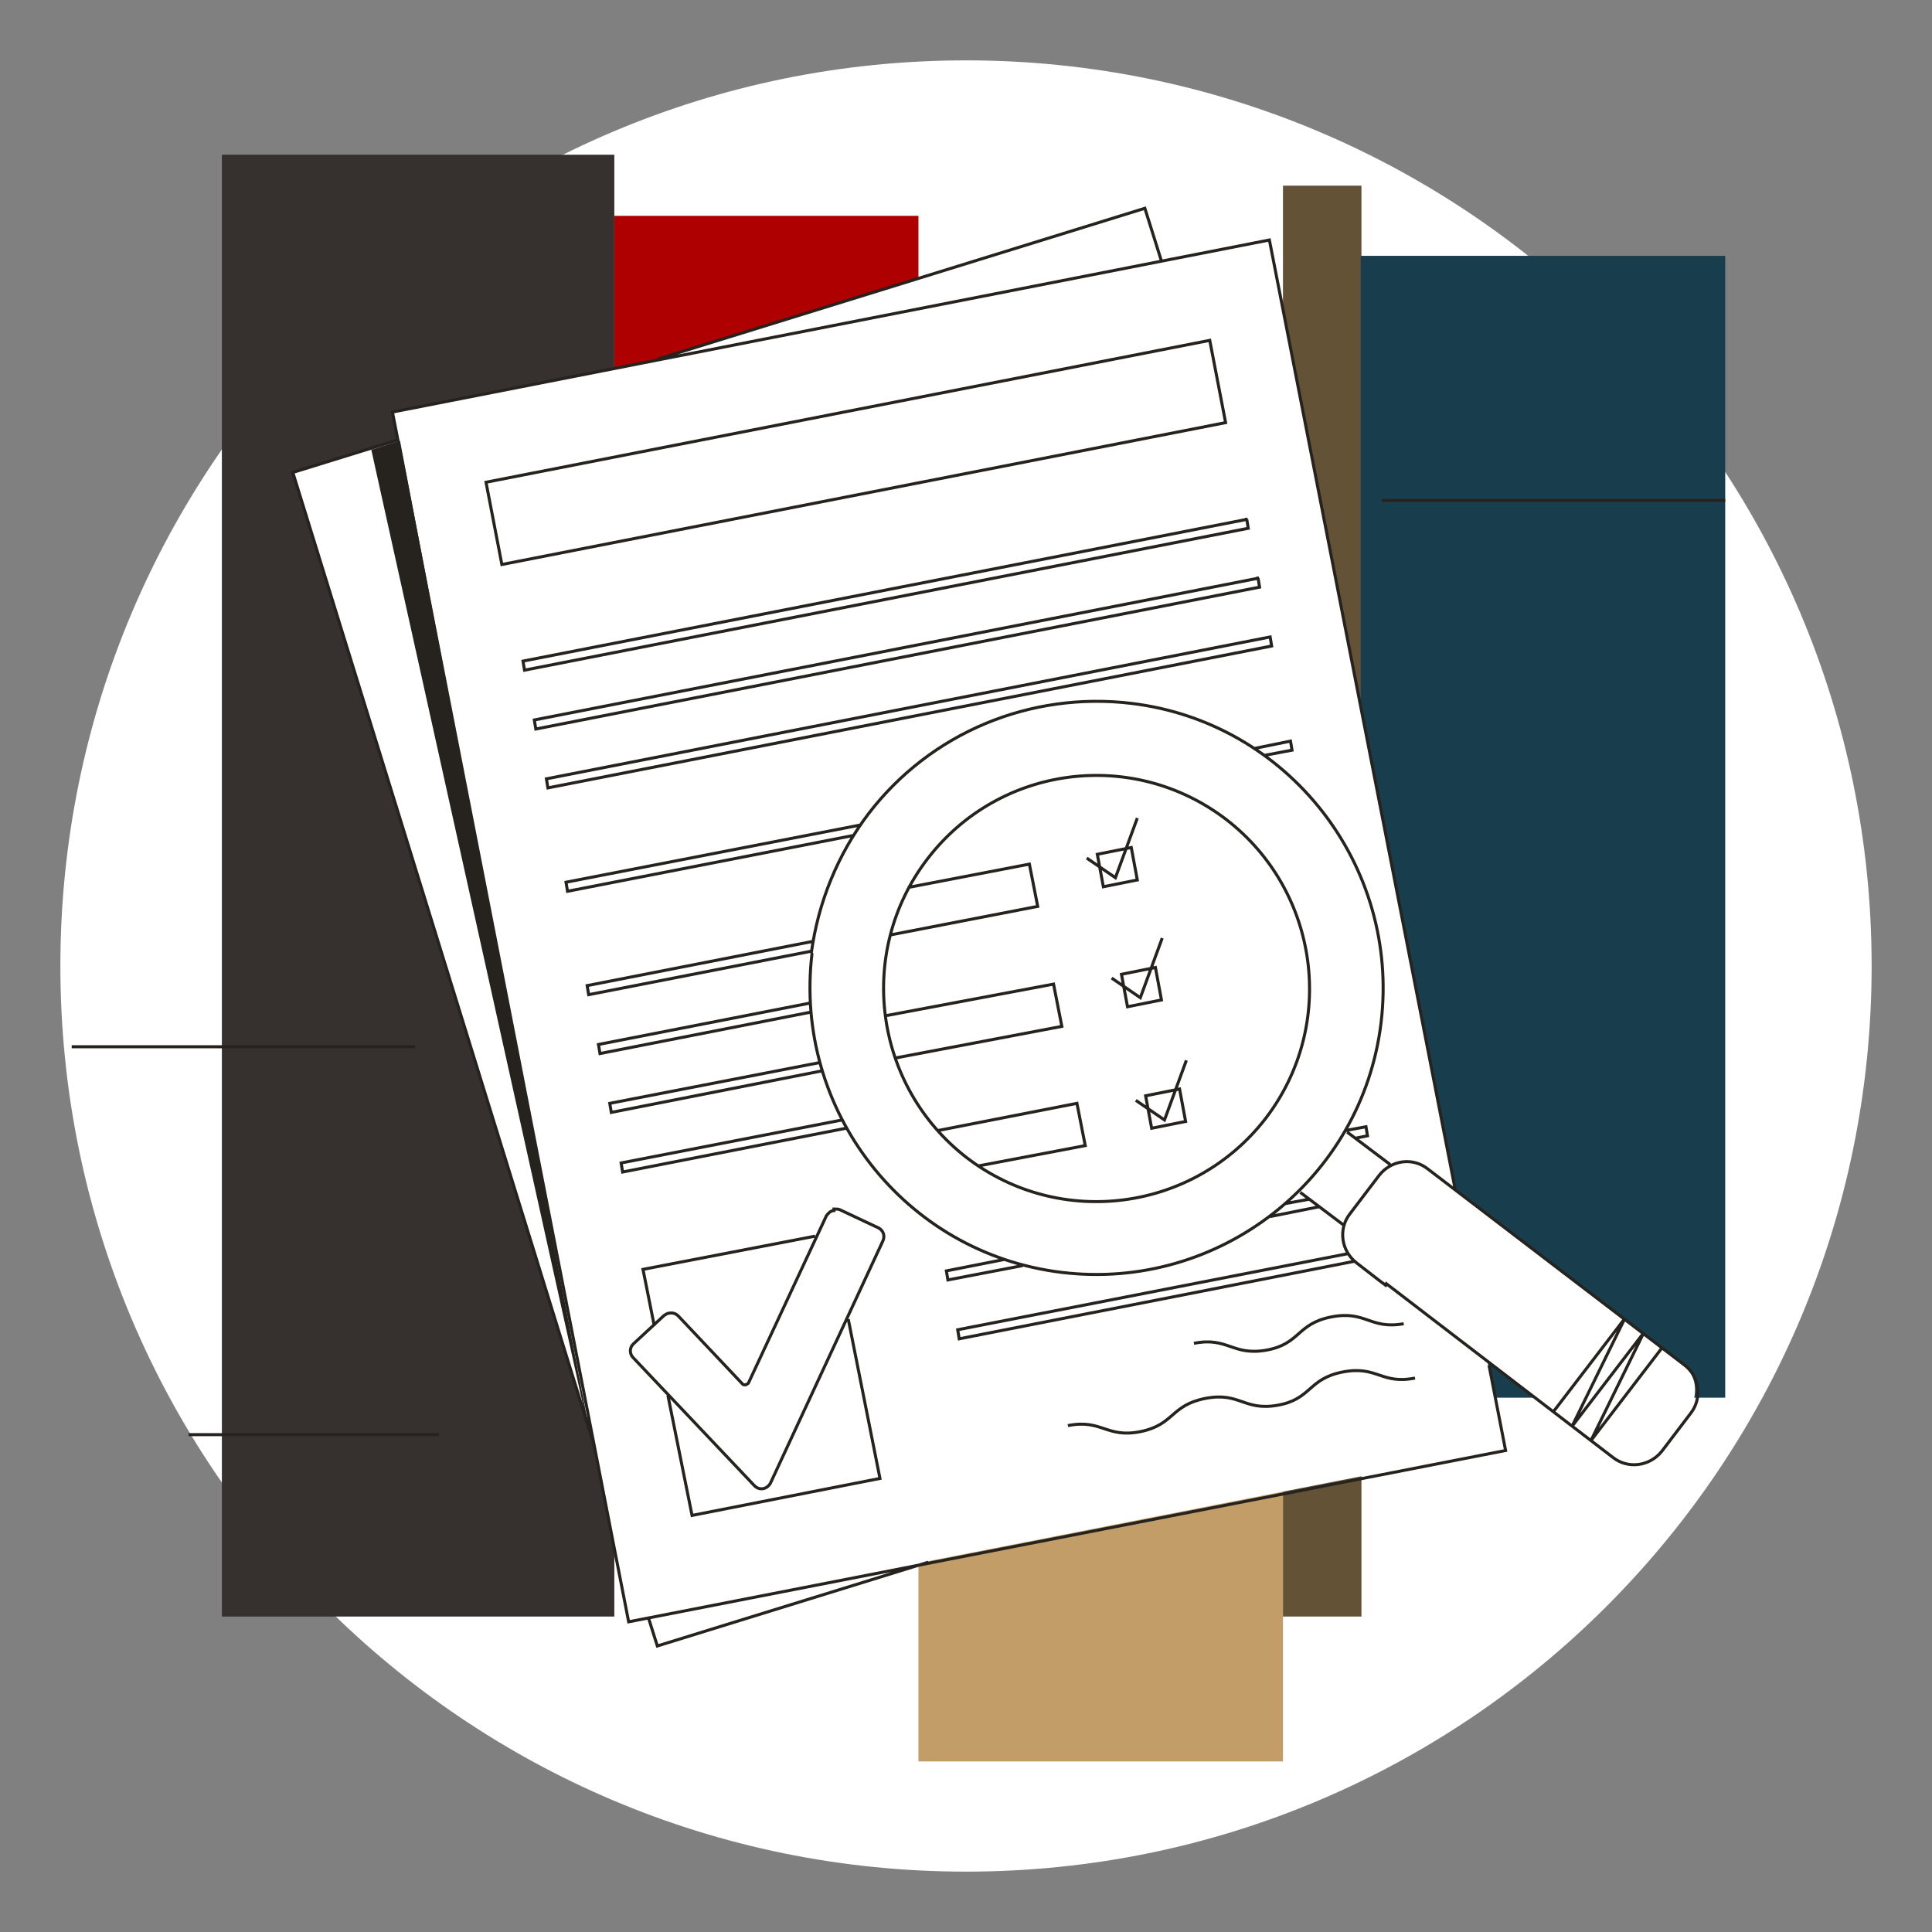
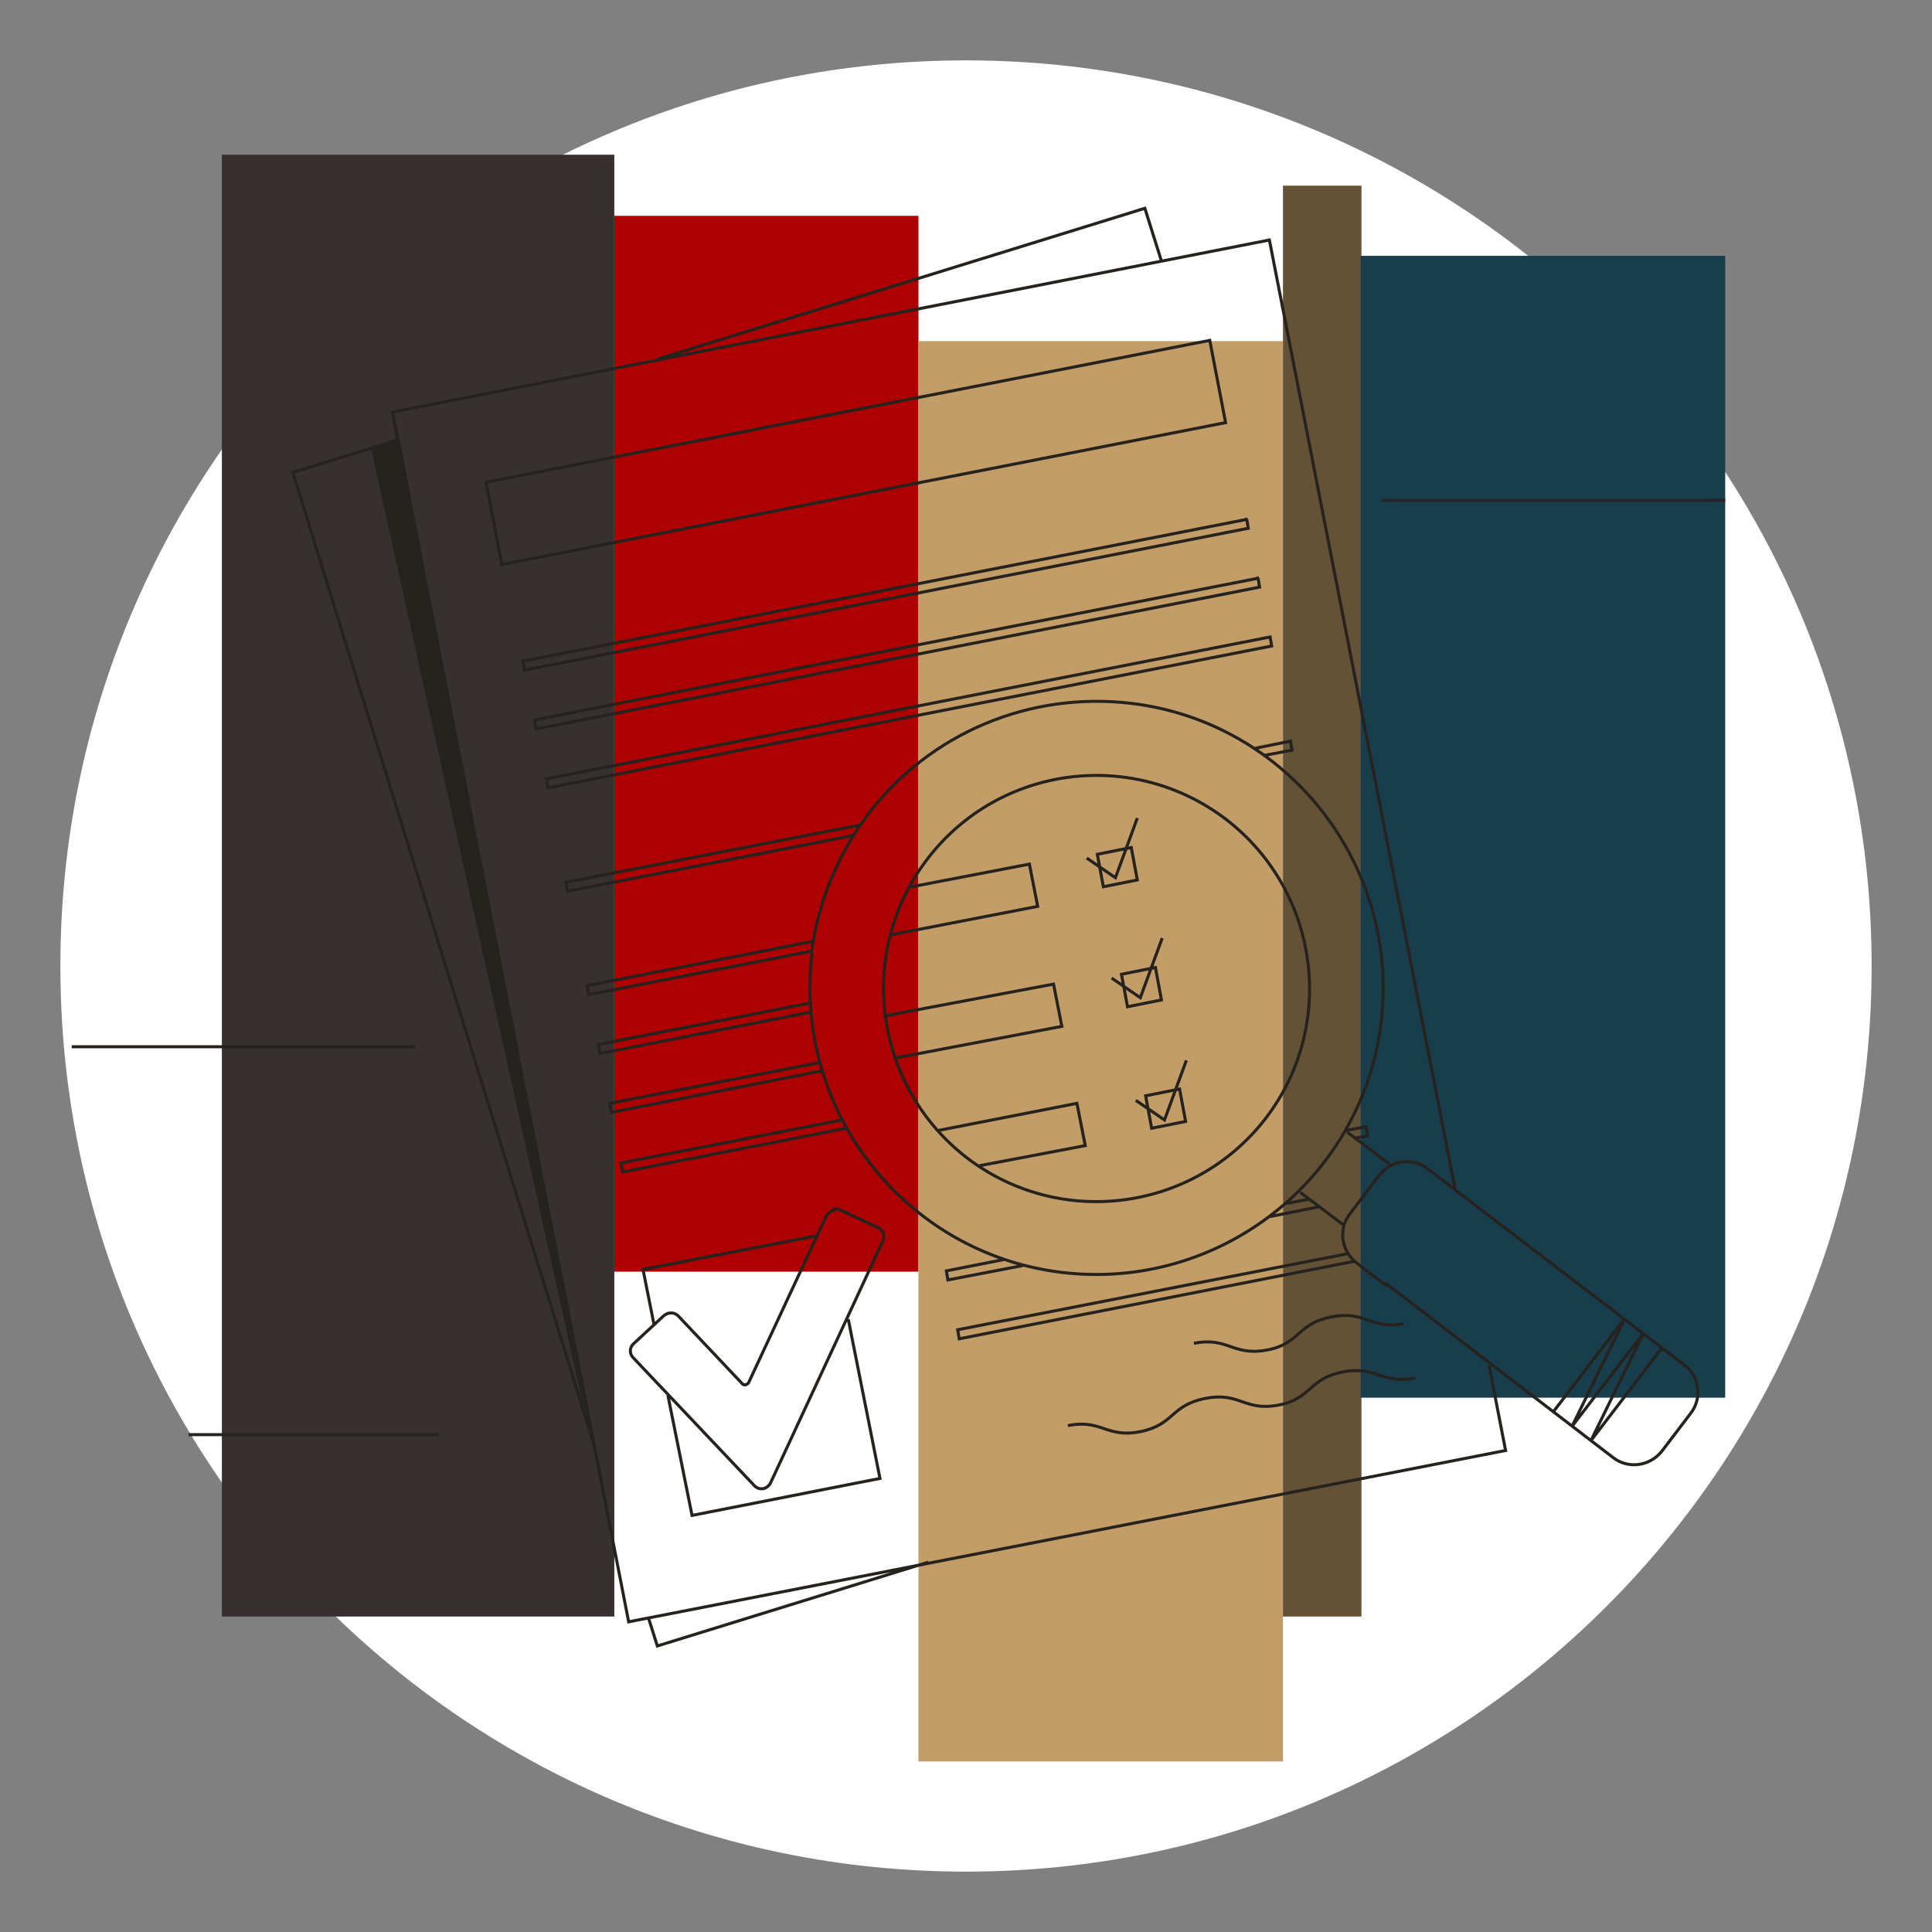
<svg xmlns="http://www.w3.org/2000/svg" width="256" height="256" viewBox="0 0 256 256" fill="none">
  <rect x="0" y="0" width="256" height="256" fill="#808080" stroke="none" />
  <g id="document_magnifying_glass_private">
    <g id="document_magnifying_glass_private_2">
      <g id="darkmodeMask">
        <path id="darkmodeMask 2" d="M128 248C194.3 248 248 194.3 248 128C248 61.7 194.3 8 128 8C61.7 8 8 61.7 8 128C8 194.3 61.7 248 128 248Z" fill="white" />
      </g>
      <g id="stripes">
        <path id="Rectangle" d="M121.7 28.6H81.4V168.5H121.7V28.6Z" fill="#AE0000" />
        <path id="Rectangle 2" d="M170 45.2H121.7V233.4H170V45.2Z" fill="#C29D67" />
        <path id="Rectangle 3" d="M180.4 24.6H170V214.2H180.4V24.6Z" fill="#645237" />
        <path id="Rectangle 4" d="M81.4 20.5H29.4V214.2H81.4V20.5Z" fill="#36302F" />
        <path id="Rectangle 5" d="M228.6 33.9H180.3V185.2H228.6V33.9Z" fill="#183D4D" />
      </g>
      <g id="whiteFill">
-         <path id="Layer" d="M223 180.7L192.7 157.5L168.1 31.9L153.8 34.8L151.6 27.8L87.2 47.7L52 54.6L52.7 58.4L38.8 62.7L78.5 190.7V191.1L83.2 214.7L85.7 214.2L86.9 218L122.8 206.9L199.3 191.9L197.1 180.4L213.4 192.9C214.4 193.7 215.6 194 216.8 193.8C218 193.6 219.1 193 219.9 192L223.7 187C225.2 184.9 224.8 182 222.8 180.5L223 180.7Z" fill="white" />
-       </g>
+         </g>
      <g id="blackStroke">
        <path id="blackStroke_2" d="M87.1 47.6L151.7 27.6L153.9 34.6M52.7 58.3L38.8 62.6L78.5 190.8M85.9 214.3L87.1 218.1L123 207M25 190.1H58.2M9.5 138.7H55M183.1 66.3H228.6M192.8 157.5L168.2 31.8L52 54.6L83.3 214.9L199.5 192.2L197.3 180.9M178 162.3L172.3 158M184.2 154.3L178.5 150M107.6 126.3C105.1 147.1 119.9 166.1 140.7 168.6C161.5 171.1 180.5 156.3 183 135.5C185.5 114.7 170.7 95.7 149.9 93.2C136.5 91.6 123.3 97.1 115.1 107.8C111 113.2 108.4 119.6 107.5 126.3M220.3 178.5L210.8 190.9L217.8 176.6L208.3 189L215.3 174.7L205.8 187.1M107.9 124.7L77.8 130.6L78 131.8L107.7 126M107.4 132.9L79.3 138.4L79.5 139.6L107.5 134.1M108.6 140.8L80.8 146.2L81 147.4L108.9 141.9M111.6 148.4L82.3 154.1L82.5 155.3L112.1 149.5M167.5 100.1L171.2 99.4L171 98.2L166.1 99.2M114.1 109.3L75 116.9L75.2 118.1L113.1 110.7M179.7 150.8L181.2 150.5L181 149.3L178.3 149.8M173.5 158.9L170.2 159.5M168.3 161.2L174.8 159.9M133 166.9L125.4 168.4L125.6 169.6L135.5 167.7M178.7 166.1L126.9 176.2L127.1 177.4L179.6 167.1M88.5 184.9L91.7 200.8L116.6 195.9L112.4 174.8M108 163.8L85.2 168.2L86.7 175.7M117.9 123.9L137.5 120.1L136.4 114.5L120.3 117.6M118.6 140.2L140.7 136L139.6 130.4L117.3 134.6M129.6 154.5L143.8 151.8L142.7 146.2L124.3 149.8M141.5 188.9C146 188 146.6 190.6 151.1 189.7C155.6 188.8 155.1 186.2 159.7 185.3C164.3 184.4 164.8 187 169.3 186.2C173.8 185.4 173.3 182.7 177.9 181.8C182.5 180.9 183 183.5 187.5 182.6M158.2 178C162.7 177.1 163.3 179.7 167.8 178.9C172.3 178.1 171.8 175.4 176.4 174.5C181 173.6 181.5 176.2 186 175.4M144 113.7L147.8 116.3L150.7 108.4M147.3 129.6L151.1 132.2L154 124.3M150.5 145.8L154.3 148.4L157.2 140.5M183.7 170.1L213.7 193.1C215.7 194.7 218.6 194.3 220.2 192.3L224 187.3C225.6 185.3 225.2 182.3 223.1 180.8L189.2 154.9C187.2 153.3 184.3 153.7 182.7 155.8L178.9 160.8C177.3 162.8 177.7 165.7 179.7 167.3L182.8 169.7L183.6 170.3L183.7 170.1ZM122.9 113.8C113.4 126.2 115.8 143.9 128.1 153.4C140.5 162.9 158.2 160.5 167.7 148.2C177.2 135.8 174.8 118.1 162.5 108.6C150.1 99.1 132.4 101.4 122.9 113.8ZM160.3 45.1L64.4 63.9L66.5 74.8L162.4 56L160.3 45.1ZM165.3 68.8L69.3 87.6L69.5 88.8L165.4 70L165.2 68.8H165.3ZM166.8 76.6L70.8 95.4L71 96.6L166.9 77.8L166.7 76.6H166.8ZM168.3 84.4L72.4 103.2L72.6 104.4L168.5 85.6L168.3 84.4ZM110.5 160.4C110.1 160.4 109.7 160.8 109.5 161.1L99.2 183.2C99.2 183.3 99 183.4 98.8 183.5C98.6 183.5 98.5 183.5 98.4 183.4L89.9 174.4C89.6 174.1 89.2 173.9 88.7 174C88.4 174 88.2 174.2 88 174.3L83.9 178.1C83.4 178.6 83.4 179.4 83.9 179.9L100 196.9C100.5 197.4 101.3 197.4 101.8 196.9C101.9 196.8 102 196.7 102.1 196.5L117 164.4C117.3 163.7 117 163 116.4 162.7L111.3 160.3C111.1 160.2 110.8 160.2 110.5 160.2V160.4ZM149.9 112.3L145.4 113.2L146.2 117.5L150.7 116.6L149.9 112.3ZM153.1 128.2L148.6 129.1L149.4 133.4L153.9 132.5L153.1 128.2ZM156.3 144.3L151.8 145.2L152.6 149.5L157.1 148.6L156.3 144.3Z" stroke="#26221E" stroke-width="0.4" stroke-miterlimit="10" />
      </g>
      <g id="blackFill">
        <path id="blackFill 2" d="M49.2 59.6L78.7 192.7L53 58.4L49.2 59.6Z" fill="#26221E" />
      </g>
    </g>
  </g>
</svg>